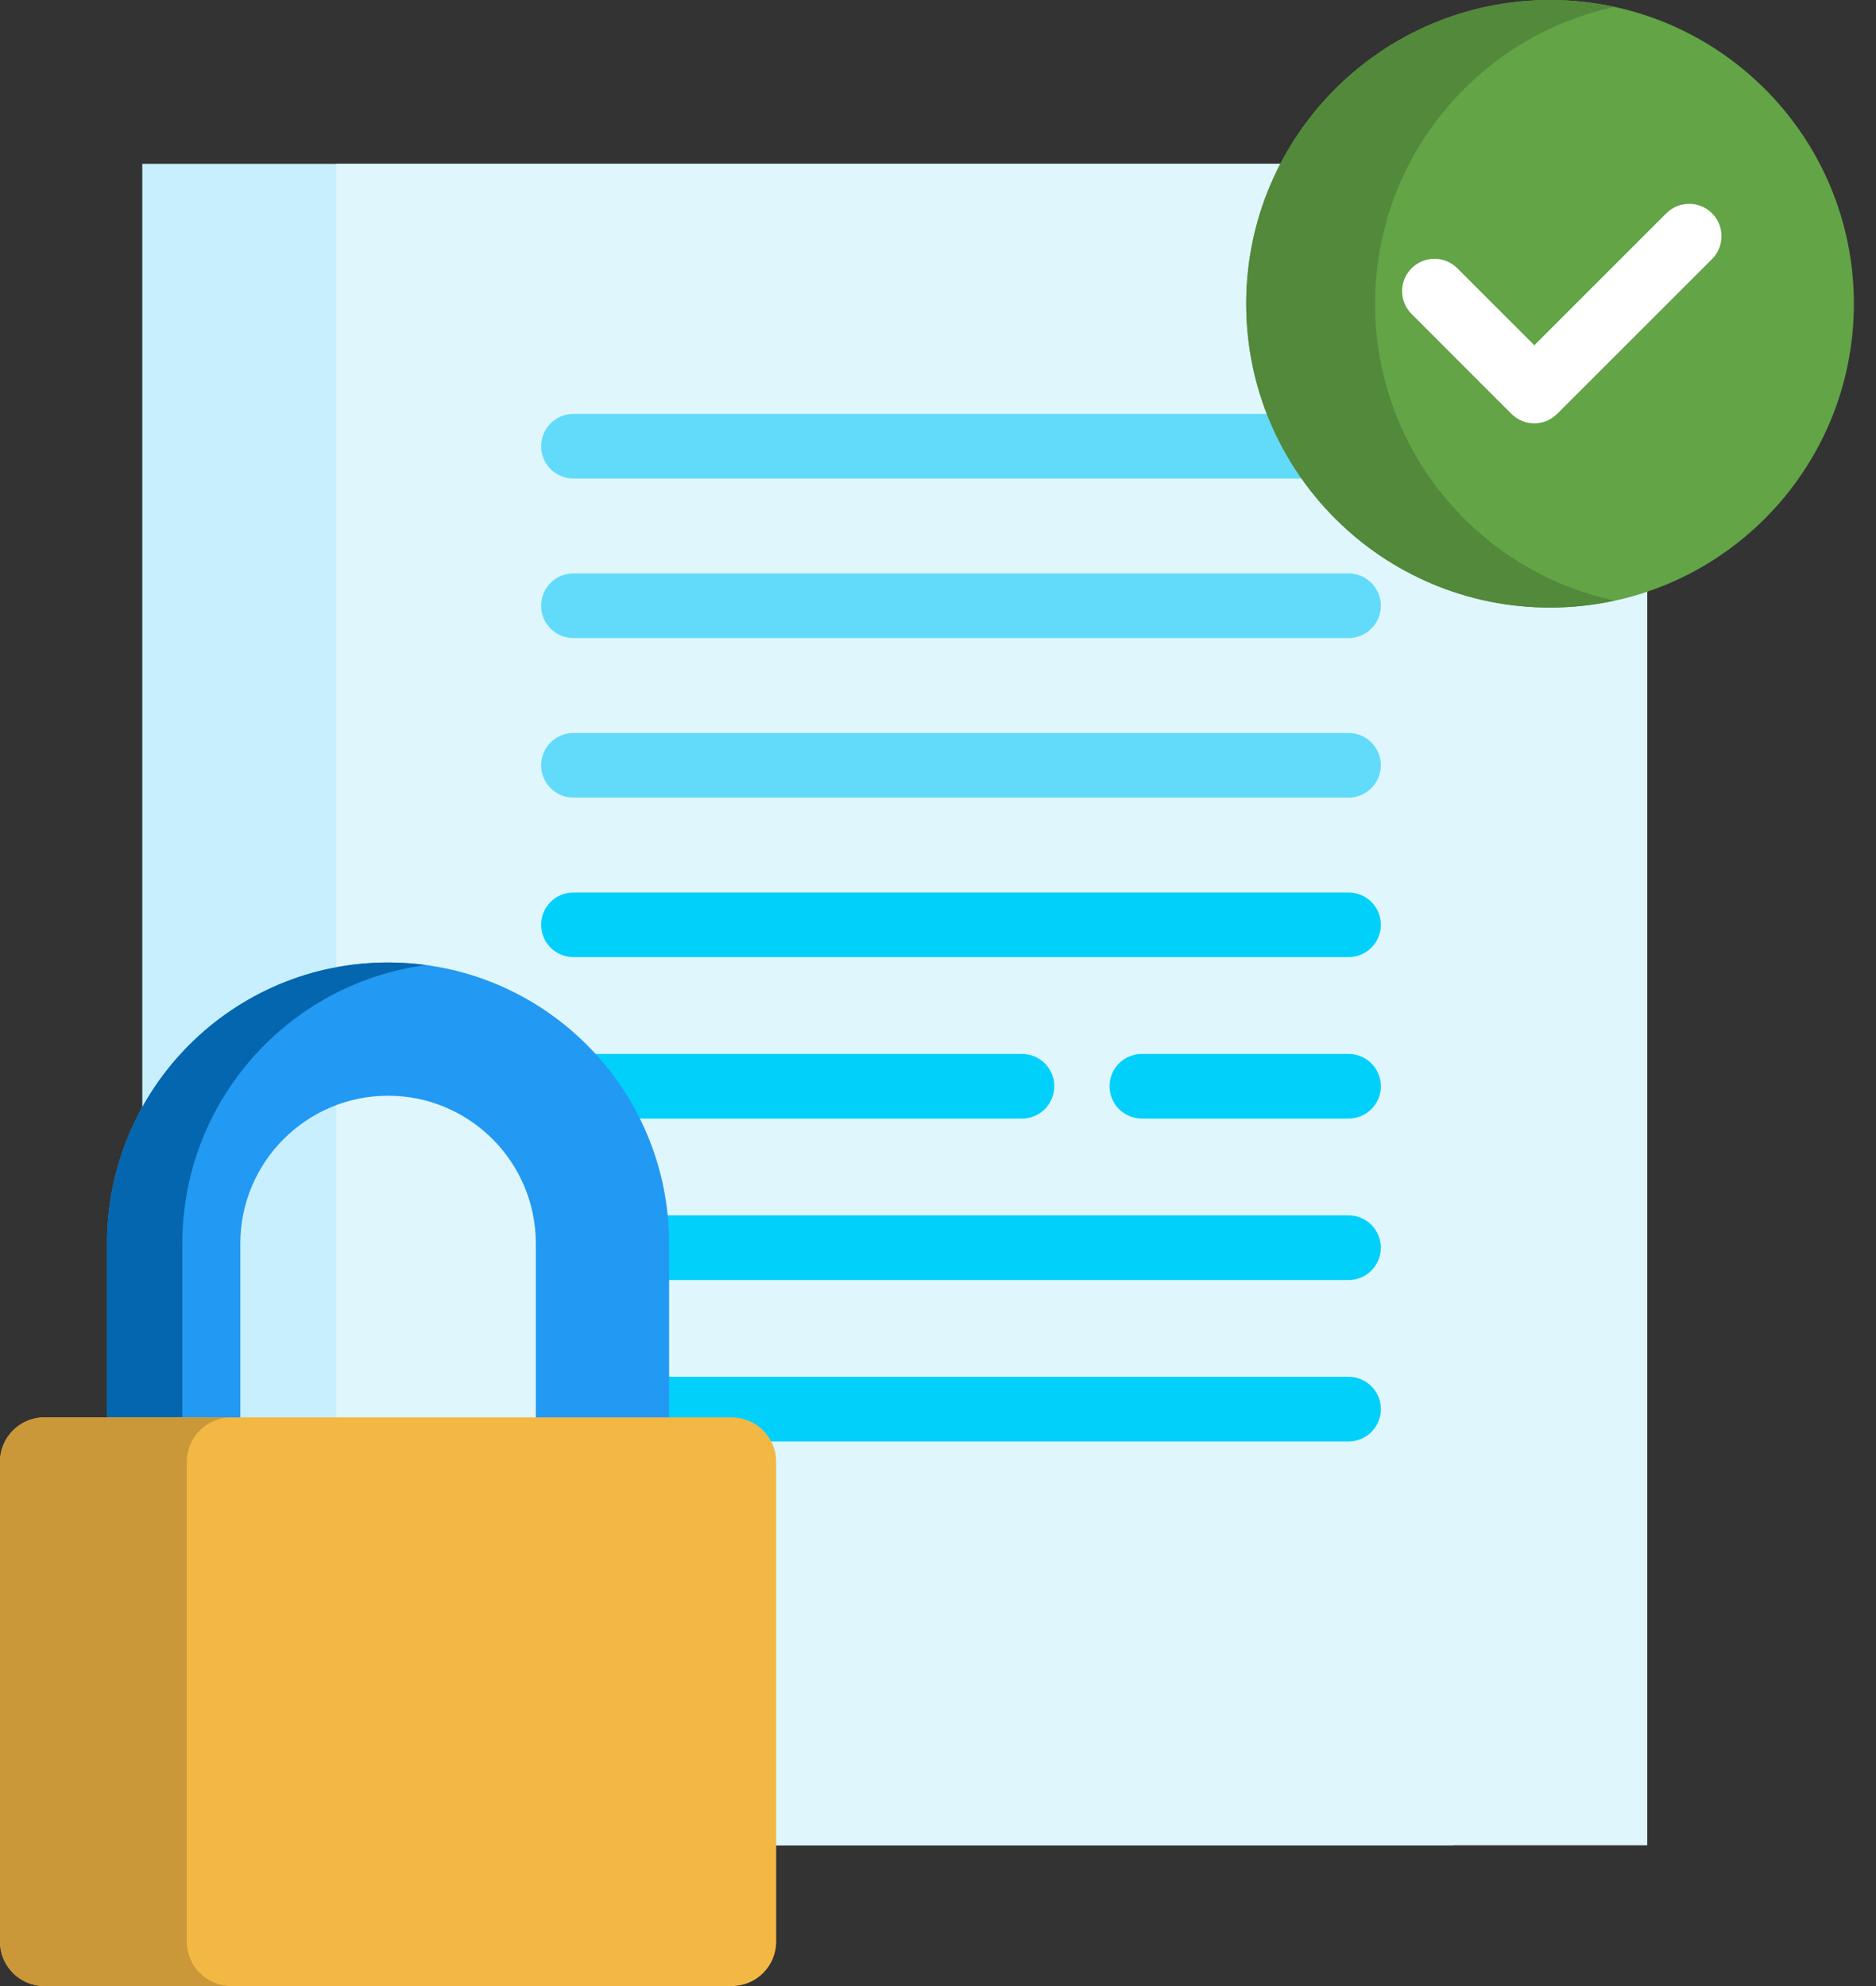
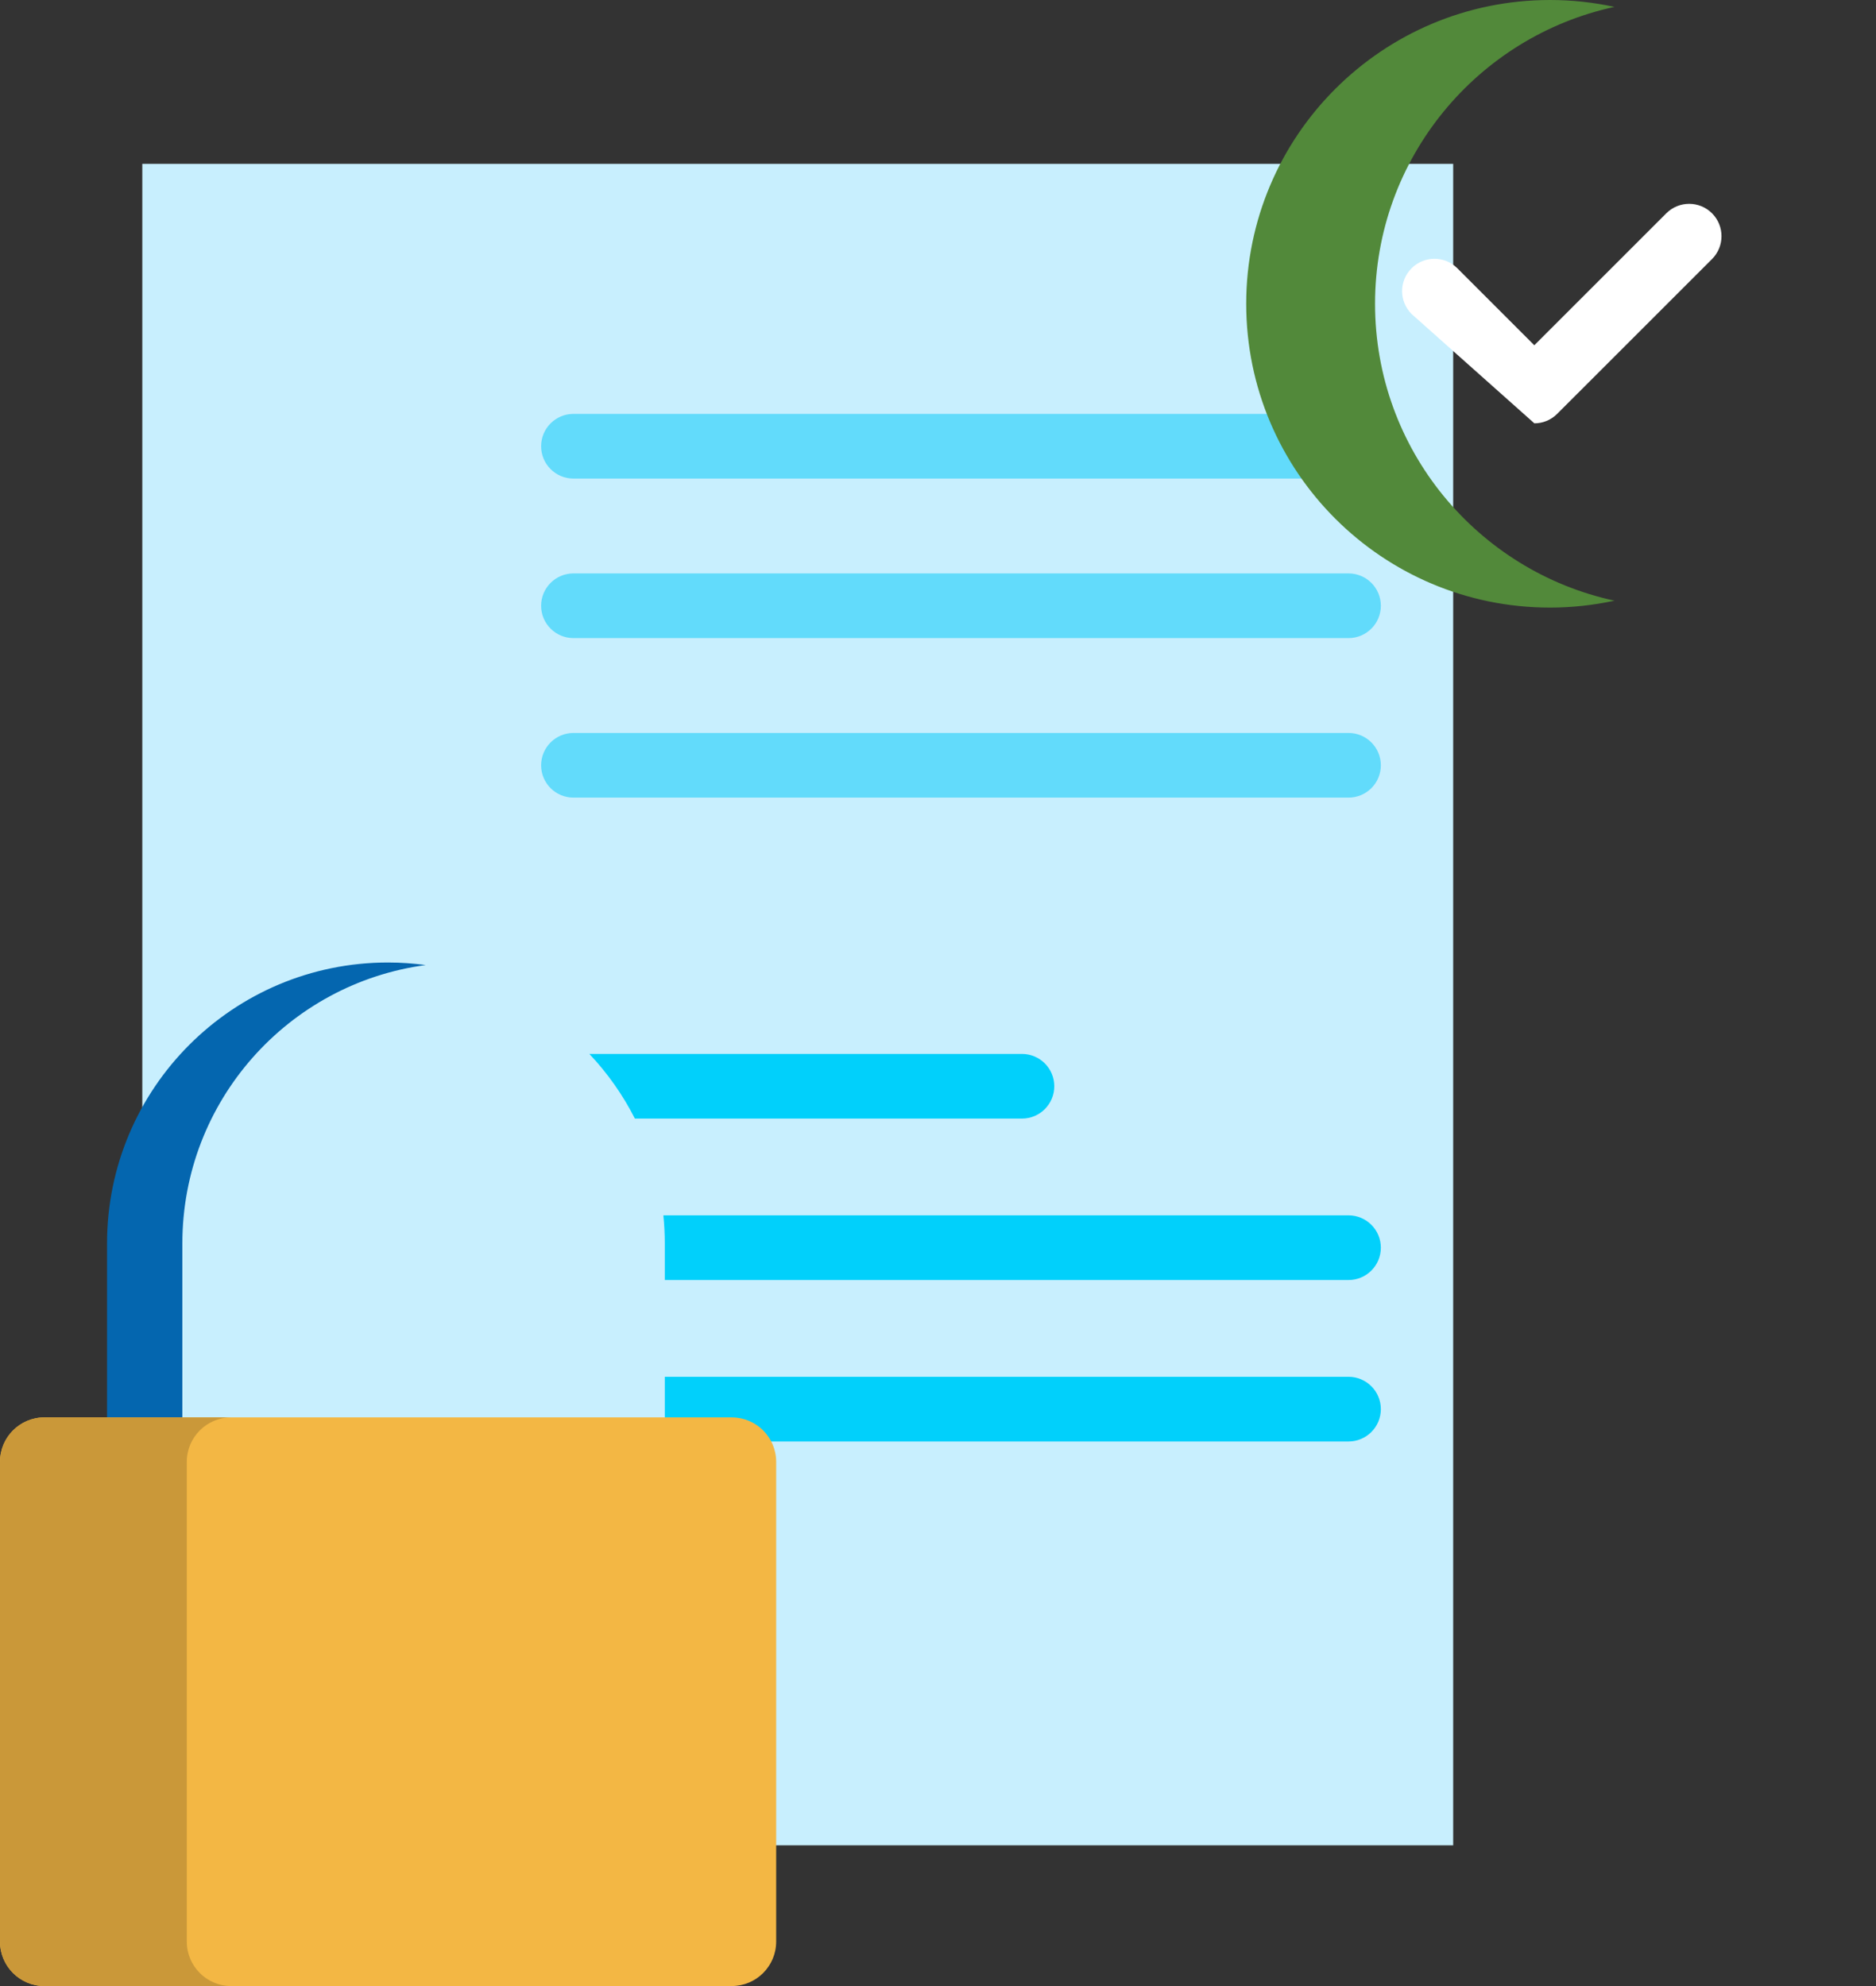
<svg xmlns="http://www.w3.org/2000/svg" width="68" height="72" viewBox="0 0 68 72" fill="none">
  <rect x="0" y="0" width="68" height="72" fill="#333333" stroke="none" />
  <rect x="5.158" y="5.94" width="47.516" height="60.958" fill="#C8EFFE" />
-   <rect x="12.192" y="5.94" width="47.516" height="60.958" fill="#DFF6FD" />
-   <path d="M48.88 34.699H20.787C20.139 34.699 19.614 34.174 19.614 33.527C19.614 32.88 20.139 32.355 20.787 32.355H48.88C49.528 32.355 50.052 32.88 50.052 33.527C50.052 34.174 49.528 34.699 48.88 34.699Z" fill="#01D0FB" />
  <path d="M48.88 28.916H20.787C20.139 28.916 19.614 28.392 19.614 27.744C19.614 27.097 20.139 26.572 20.787 26.572H48.88C49.528 26.572 50.052 27.097 50.052 27.744C50.052 28.392 49.528 28.916 48.88 28.916Z" fill="#62DBFB" />
  <path d="M48.88 23.133H20.787C20.139 23.133 19.614 22.608 19.614 21.961C19.614 21.313 20.139 20.788 20.787 20.788H48.88C49.528 20.788 50.052 21.313 50.052 21.961C50.052 22.608 49.528 23.133 48.88 23.133Z" fill="#62DBFB" />
  <path d="M48.88 17.35H20.787C20.139 17.35 19.614 16.825 19.614 16.177C19.614 15.53 20.139 15.005 20.787 15.005H48.88C49.528 15.005 50.052 15.53 50.052 16.177C50.052 16.825 49.528 17.35 48.88 17.35Z" fill="#62DBFB" />
-   <path d="M48.88 40.552H41.391C40.743 40.552 40.218 40.027 40.218 39.38C40.218 38.732 40.743 38.208 41.391 38.208H48.88C49.528 38.208 50.052 38.732 50.052 39.38C50.052 40.027 49.528 40.552 48.88 40.552Z" fill="#01D0FB" />
  <path d="M37.043 38.208H21.363C22.019 38.903 22.576 39.692 23.013 40.552H37.043C37.691 40.552 38.215 40.027 38.215 39.38C38.215 38.732 37.691 38.208 37.043 38.208Z" fill="#01D0FB" />
  <path d="M48.88 44.06H24.045C24.079 44.395 24.097 44.735 24.097 45.079V46.405H48.88C49.528 46.405 50.052 45.88 50.052 45.232C50.052 44.585 49.527 44.06 48.88 44.06Z" fill="#01D0FB" />
  <path d="M48.88 49.913H24.097V51.541H26.523C27.055 51.541 27.521 51.83 27.774 52.258H48.88C49.527 52.258 50.052 51.733 50.052 51.085C50.052 50.438 49.527 49.913 48.88 49.913Z" fill="#01D0FB" />
-   <path d="M8.711 51.541V45.079C8.711 42.126 11.114 39.723 14.067 39.723C17.02 39.723 19.422 42.126 19.422 45.079V51.541H24.253V45.079C24.253 39.453 19.692 34.893 14.067 34.893C8.441 34.893 3.88 39.453 3.88 45.079V51.541H8.711Z" fill="#2299F2" />
  <path d="M6.61 51.541V45.079C6.61 39.916 10.451 35.654 15.431 34.986C14.985 34.927 14.53 34.893 14.067 34.893C8.441 34.893 3.88 39.453 3.88 45.079V51.541H6.61V51.541Z" fill="#0466AF" />
  <path d="M26.523 72H1.61C0.721 72 0 71.279 0 70.39V52.995C0 52.106 0.721 51.385 1.61 51.385H26.523C27.413 51.385 28.134 52.106 28.134 52.995V70.39C28.134 71.279 27.413 72 26.523 72Z" fill="#F3B744" />
  <path d="M6.771 70.39V52.995C6.771 52.106 7.492 51.385 8.381 51.385H1.61C0.721 51.385 0 52.106 0 52.995V70.39C0 71.279 0.721 72 1.61 72H8.381C7.492 72 6.771 71.279 6.771 70.39Z" fill="#CA9839" />
-   <path d="M56.185 22.027C62.268 22.027 67.198 17.096 67.198 11.013C67.198 4.931 62.268 0 56.185 0C50.103 0 45.172 4.931 45.172 11.013C45.172 17.096 50.103 22.027 56.185 22.027Z" fill="#62A446" />
  <path d="M49.842 11.013C49.842 5.732 53.56 1.322 58.52 0.25C57.767 0.088 56.987 0 56.185 0C50.103 0 45.172 4.931 45.172 11.013C45.172 17.096 50.103 22.027 56.185 22.027C56.987 22.027 57.767 21.939 58.52 21.776C53.56 20.705 49.842 16.294 49.842 11.013Z" fill="#52893A" />
-   <path d="M55.616 15.347C55.316 15.347 55.016 15.232 54.786 15.004L51.166 11.383C50.708 10.925 50.708 10.182 51.166 9.725C51.624 9.267 52.366 9.267 52.824 9.725L55.615 12.517L60.399 7.733C60.857 7.275 61.599 7.275 62.057 7.733C62.514 8.191 62.514 8.933 62.057 9.391L56.444 15.003C56.216 15.232 55.916 15.347 55.616 15.347Z" fill="white" />
+   <path d="M55.616 15.347L51.166 11.383C50.708 10.925 50.708 10.182 51.166 9.725C51.624 9.267 52.366 9.267 52.824 9.725L55.615 12.517L60.399 7.733C60.857 7.275 61.599 7.275 62.057 7.733C62.514 8.191 62.514 8.933 62.057 9.391L56.444 15.003C56.216 15.232 55.916 15.347 55.616 15.347Z" fill="white" />
</svg>